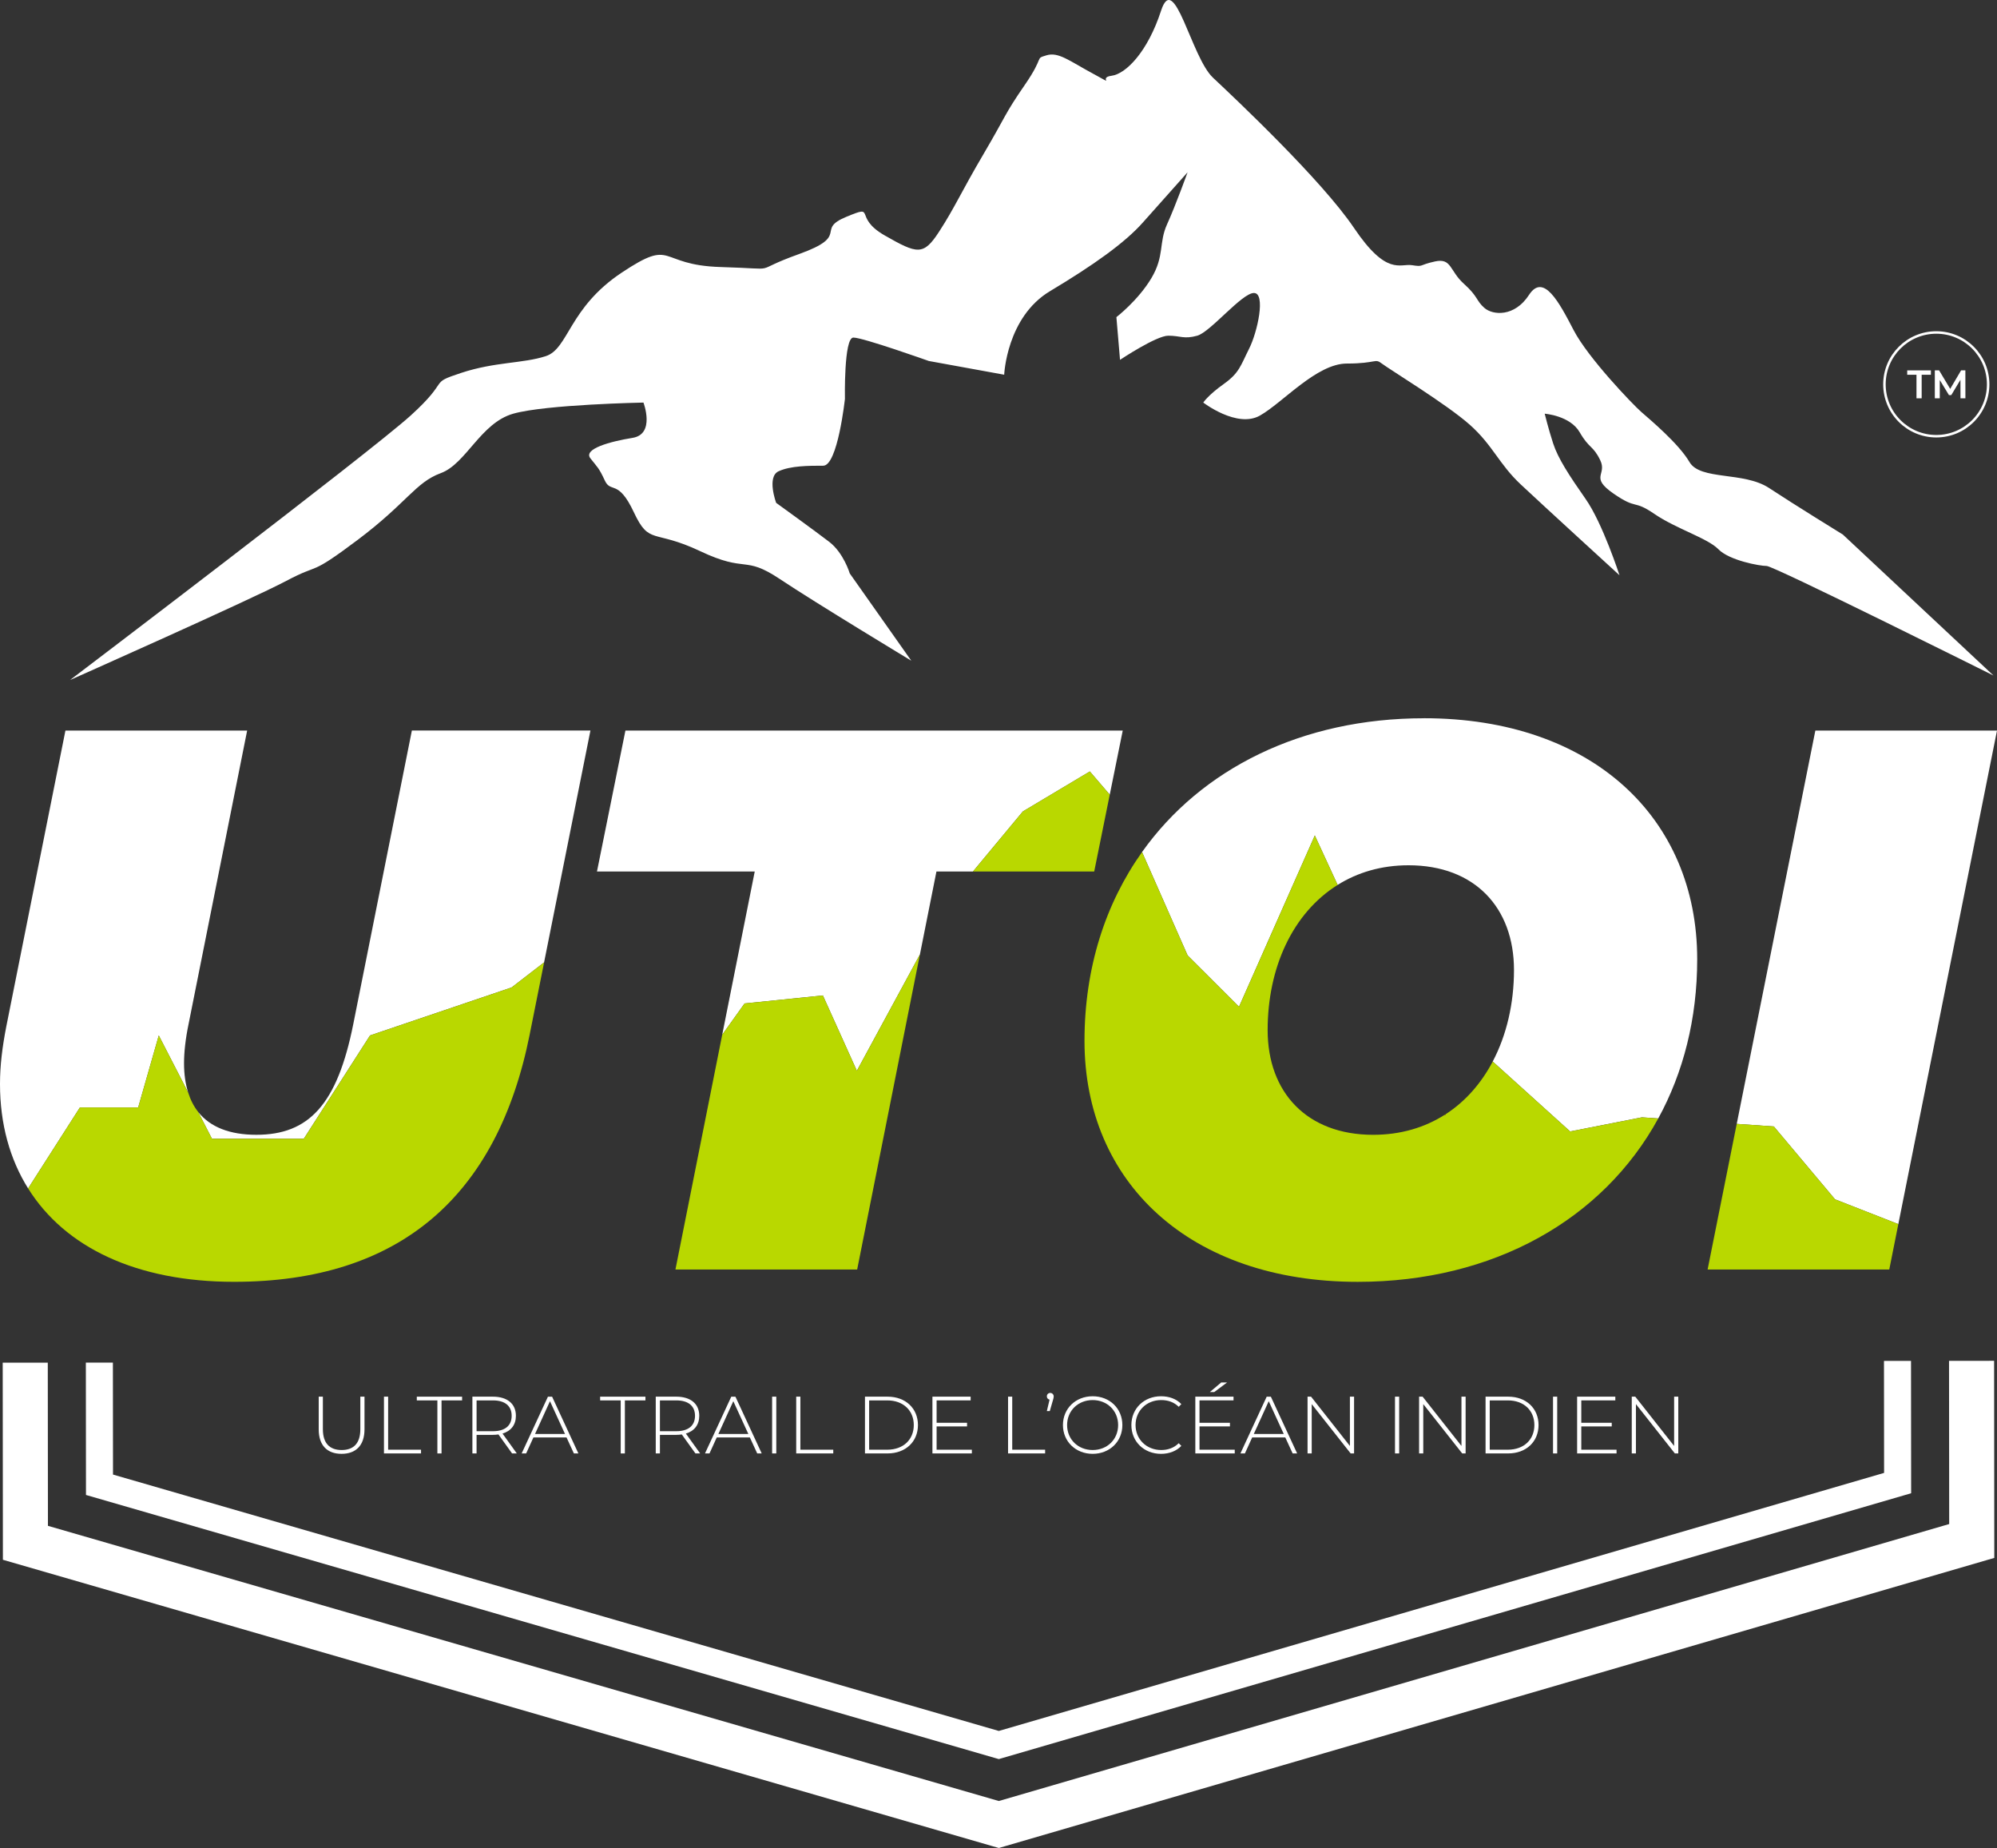
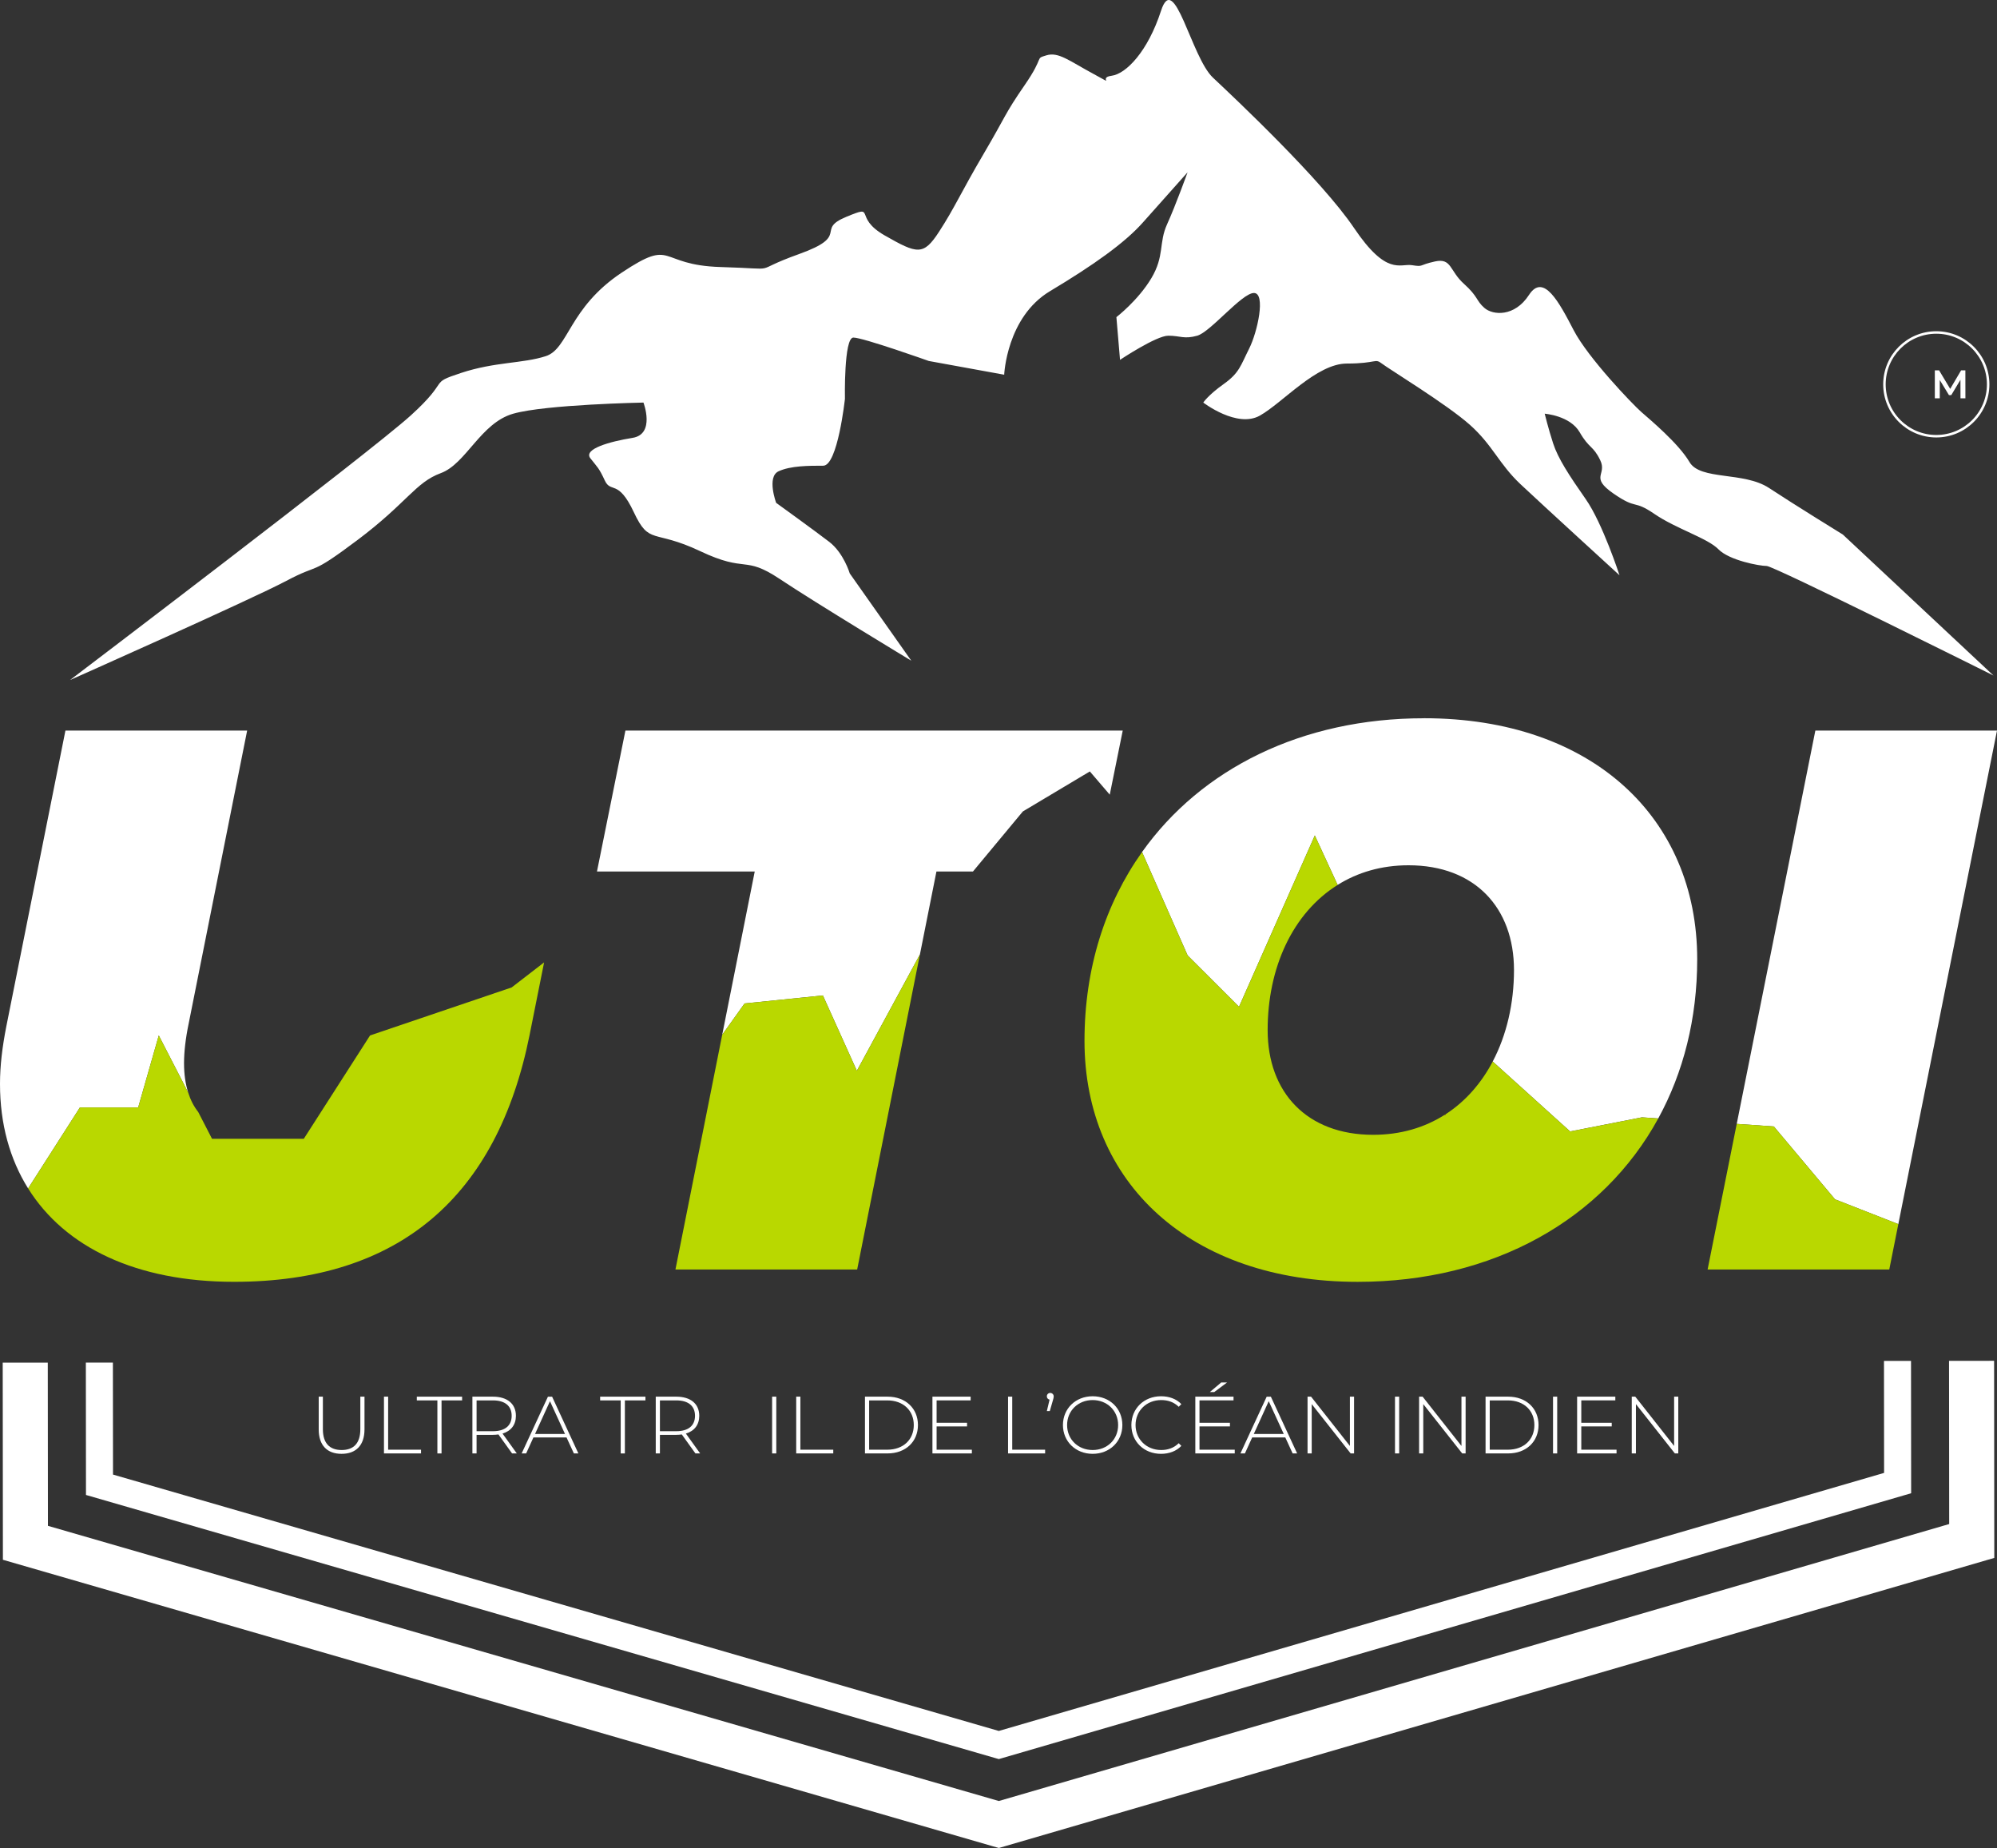
<svg xmlns="http://www.w3.org/2000/svg" id="Calque_2" data-name="Calque 2" viewBox="0 0 1603.15 1483.22">
  <rect x="0" y="0" width="1603.15" height="1483.22" fill="#333333" stroke="none" />
  <defs>
    <style>      .cls-1, .cls-2 {        fill: none;      }      .cls-1, .cls-3, .cls-4, .cls-5, .cls-6 {        stroke-width: 0px;      }      .cls-2 {        stroke: #fff;        stroke-miterlimit: 10;        stroke-width: 2px;      }      .cls-3, .cls-4 {        fill: #fff;      }      .cls-4 {        fill-rule: evenodd;      }      .cls-5 {        fill: #b9d800;      }      .cls-6 {        fill: #ff3600;      }    </style>
  </defs>
  <g id="objects">
    <g>
      <path class="cls-4" d="M1479.28,428.96s-38.74-23.85-59.08-37.26c-20.34-13.42-55.21-5.96-63.92-20.87-8.72-14.91-31.96-34.28-38.74-40.24-6.78-5.96-42.62-43.23-54.24-65.58-11.62-22.36-24.21-46.21-35.84-28.32-11.62,17.89-29.06,16.4-35.84,10.43-6.78-5.96-4.84-8.95-16.46-19.38-11.62-10.43-9.69-20.87-23.24-17.88-13.56,2.98-8.72,4.47-18.4,2.98-9.69-1.49-20.34,8.94-46.49-29.81-26.15-38.75-95.88-104.34-113.32-120.73-17.43-16.39-30.99-86.45-41.65-53.66-10.65,32.79-28.09,50.68-39.71,52.17-11.62,1.49,4.84,8.94-14.53-1.49-19.37-10.43-28.09-17.89-37.77-14.91-9.68,2.98-.97,0-17.43,23.85-16.46,23.85-14.53,23.85-32.93,55.15-18.4,31.3-23.24,43.23-35.84,62.6-12.59,19.38-17.43,17.89-43.58,2.98-26.15-14.91-5.81-25.34-30.99-14.91-25.18,10.43,3.87,14.9-37.77,29.81-41.65,14.91-11.62,11.92-62.95,10.43-51.33-1.49-36.8-23.85-79.42,4.47-42.62,28.32-42.62,61.11-61.02,67.07-18.4,5.96-40.68,4.47-67.8,13.41-27.12,8.94-7.75,4.47-40.68,34.28-32.93,29.81-273.43,212.27-273.43,212.27,0,0,145.58-64.71,173.67-79.62,28.09-14.91,17.43-2.98,57.14-32.79,39.71-29.81,46.49-46.2,66.83-53.66,20.34-7.45,31.96-40.24,58.11-47.7,26.15-7.45,104.6-8.94,104.6-8.94,0,0,9.68,25.34-8.72,28.32-18.4,2.98-39.71,8.94-33.9,16.39,5.81,7.45,6.78,7.45,11.62,17.89,4.84,10.43,10.65-1.49,23.24,25.34,12.59,26.83,15.5,13.42,53.27,31.3,37.77,17.89,34.87,2.98,63.92,22.36,29.06,19.38,105.57,65.58,105.57,65.58l-49.39-70.05s-4.84-16.39-16.47-25.34c-11.62-8.94-42.61-31.3-42.61-31.3,0,0-7.75-20.87,1.94-25.34,9.68-4.47,24.21-4.47,35.84-4.47s17.43-53.66,17.43-53.66c0,0-.97-49.19,6.78-49.19s60.54,18.79,60.54,18.79l60.53,11.02s1.94-46.21,36.8-67.07c34.87-20.87,60.05-38.75,74.58-55.15,14.53-16.39,35.84-40.24,35.84-40.24,0,0-9.68,26.83-16.46,41.73-6.78,14.91-1.94,25.34-12.59,43.22-10.65,17.89-28.09,31.3-28.09,31.3l2.91,34.28s29.06-19.38,38.74-19.38,12.59,2.98,23.24,0c10.65-2.98,35.84-34.28,45.52-34.28s2.9,31.3-3.87,44.71c-6.78,13.42-7.75,19.38-20.34,28.32-12.59,8.94-16.46,14.91-16.46,14.91,0,0,27.12,20.87,45.52,10.43,18.4-10.43,45.52-41.74,69.73-41.74s22.28-4.47,28.09,0c5.81,4.47,52.3,32.79,70.7,49.19,18.4,16.4,23.24,31.3,40.68,47.7,17.43,16.39,79.42,73.03,79.42,73.03,0,0-13.56-41.73-27.12-61.11-13.56-19.38-22.27-32.79-26.15-44.71-3.87-11.92-6.78-23.85-6.78-23.85,0,0,20.34,1.49,28.09,14.9,7.75,13.42,10.65,10.43,16.46,22.36,5.81,11.93-8.72,13.41,10.65,26.83,19.37,13.42,15.5,4.47,32.93,16.4,17.43,11.92,42.61,19.38,51.33,28.32,8.72,8.94,32.93,13.41,38.74,13.41s182.08,87.94,182.08,87.94l-121.06-113.28Z" />
      <polygon class="cls-3" points="1600.83 1092.21 1600.98 1250.4 801.87 1483.22 796.8 1481.78 2.33 1251.9 2.18 1093.71 38.36 1093.68 38.48 1224.66 801.83 1445.52 1564.77 1223.22 1564.64 1092.25 1600.83 1092.21" />
      <polygon class="cls-3" points="1534.13 1092.28 1534.23 1198.5 801.83 1411.87 798.79 1411 69.02 1199.88 68.92 1093.65 90.63 1093.63 90.72 1183.51 801.81 1389.29 1512.51 1182.17 1512.42 1092.3 1534.13 1092.28" />
      <g>
        <path class="cls-3" d="M255.86,1147.21v-26.23h3.34v26.1c0,11.39,5.51,16.73,15.07,16.73s15-5.34,15-16.73v-26.1h3.34v26.23c0,13.02-7.01,19.66-18.41,19.66s-18.34-6.64-18.34-19.66Z" />
        <path class="cls-3" d="M308.24,1120.98h3.35v42.57h26.4v2.99h-29.75v-45.56Z" />
        <path class="cls-3" d="M351.11,1123.98h-16.51v-2.99h36.37v2.99h-16.51v42.57h-3.34v-42.57Z" />
        <path class="cls-3" d="M411.08,1166.54l-10.94-15.23c-1.44.2-2.88.33-4.46.33h-13.1v14.9h-3.35v-45.56h16.45c11.53,0,18.48,5.73,18.48,15.36,0,7.23-3.93,12.24-10.75,14.26l11.47,15.95h-3.8ZM395.69,1148.71c9.83,0,15.07-4.56,15.07-12.37s-5.24-12.36-15.07-12.36h-13.1v24.73h13.1Z" />
        <path class="cls-3" d="M454.81,1153.73h-26.6l-5.83,12.82h-3.61l21.1-45.56h3.34l21.1,45.56h-3.61l-5.9-12.82ZM453.57,1150.93l-12.06-26.3-11.99,26.3h24.05Z" />
        <path class="cls-3" d="M498.29,1123.98h-16.51v-2.99h36.37v2.99h-16.51v42.57h-3.34v-42.57Z" />
        <path class="cls-3" d="M558.27,1166.54l-10.94-15.23c-1.44.2-2.88.33-4.46.33h-13.1v14.9h-3.35v-45.56h16.45c11.53,0,18.48,5.73,18.48,15.36,0,7.23-3.93,12.24-10.75,14.26l11.47,15.95h-3.8ZM542.87,1148.71c9.83,0,15.07-4.56,15.07-12.37s-5.24-12.36-15.07-12.36h-13.1v24.73h13.1Z" />
-         <path class="cls-3" d="M601.99,1153.73h-26.6l-5.83,12.82h-3.61l21.1-45.56h3.34l21.1,45.56h-3.61l-5.9-12.82ZM600.75,1150.93l-12.06-26.3-11.99,26.3h24.05Z" />
        <path class="cls-3" d="M619.84,1120.98h3.35v45.56h-3.35v-45.56Z" />
        <path class="cls-3" d="M639.18,1120.98h3.35v42.57h26.4v2.99h-29.75v-45.56Z" />
        <path class="cls-3" d="M694.38,1120.98h18.15c14.55,0,24.38,9.5,24.38,22.78s-9.83,22.78-24.38,22.78h-18.15v-45.56ZM712.27,1163.55c12.98,0,21.3-8.2,21.3-19.78s-8.32-19.79-21.3-19.79h-14.54v39.57h14.54Z" />
        <path class="cls-3" d="M780.19,1163.55v2.99h-31.65v-45.56h30.67v2.99h-27.32v17.97h24.44v2.93h-24.44v18.68h28.3Z" />
        <path class="cls-3" d="M809.25,1120.98h3.35v42.57h26.4v2.99h-29.75v-45.56Z" />
        <path class="cls-3" d="M845.9,1120.72c0,.98-.2,1.63-.59,2.99l-2.56,8.85h-2.36l2.17-9.17c-1.31-.33-2.17-1.3-2.17-2.67,0-1.56,1.18-2.73,2.75-2.73s2.75,1.3,2.75,2.73Z" />
        <path class="cls-3" d="M853.31,1143.77c0-13.22,10.16-23.11,23.85-23.11s23.85,9.83,23.85,23.11-10.22,23.1-23.85,23.1-23.85-9.89-23.85-23.1ZM897.61,1143.77c0-11.52-8.78-20.05-20.45-20.05s-20.51,8.53-20.51,20.05,8.78,20.04,20.51,20.04,20.45-8.53,20.45-20.04Z" />
        <path class="cls-3" d="M908.25,1143.77c0-13.28,10.16-23.11,23.79-23.11,6.48,0,12.31,2.08,16.32,6.31l-2.1,2.15c-3.93-3.84-8.72-5.4-14.09-5.4-11.73,0-20.57,8.59-20.57,20.05s8.85,20.04,20.57,20.04c5.37,0,10.16-1.63,14.09-5.46l2.1,2.15c-4,4.23-9.83,6.38-16.32,6.38-13.63,0-23.79-9.83-23.79-23.1Z" />
        <path class="cls-3" d="M991.23,1163.55v2.99h-31.65v-45.56h30.67v2.99h-27.32v17.97h24.44v2.93h-24.44v18.68h28.3ZM974.79,1117.27h-3.54l9.11-7.68h4.72l-10.29,7.68Z" />
        <path class="cls-3" d="M1031.82,1153.73h-26.6l-5.83,12.82h-3.61l21.1-45.56h3.34l21.1,45.56h-3.61l-5.9-12.82ZM1030.57,1150.93l-12.06-26.3-11.99,26.3h24.05Z" />
        <path class="cls-3" d="M1087.02,1120.98v45.56h-2.75l-31.25-39.57v39.57h-3.35v-45.56h2.82l31.19,39.57v-39.57h3.35Z" />
        <path class="cls-3" d="M1119.88,1120.98h3.35v45.56h-3.35v-45.56Z" />
        <path class="cls-3" d="M1176.57,1120.98v45.56h-2.75l-31.25-39.57v39.57h-3.35v-45.56h2.82l31.19,39.57v-39.57h3.35Z" />
        <path class="cls-3" d="M1192.58,1120.98h18.15c14.55,0,24.38,9.5,24.38,22.78s-9.83,22.78-24.38,22.78h-18.15v-45.56ZM1210.47,1163.55c12.98,0,21.3-8.2,21.3-19.78s-8.32-19.79-21.3-19.79h-14.54v39.57h14.54Z" />
        <path class="cls-3" d="M1246.74,1120.98h3.35v45.56h-3.35v-45.56Z" />
-         <path class="cls-3" d="M1297.73,1163.55v2.99h-31.65v-45.56h30.67v2.99h-27.32v17.97h24.44v2.93h-24.44v18.68h28.3Z" />
+         <path class="cls-3" d="M1297.73,1163.55v2.99h-31.65v-45.56h30.67v2.99h-27.32v17.97h24.44v2.93h-24.44v18.68Z" />
        <path class="cls-3" d="M1347.29,1120.98v45.56h-2.75l-31.25-39.57v39.57h-3.35v-45.56h2.82l31.19,39.57v-39.57h3.35Z" />
      </g>
      <g>
        <path class="cls-1" d="M1160.64,894.22c15.88-10.3,28.55-24.87,37.68-42.23l-8.95-8.09-28.73,50.32Z" />
        <path class="cls-1" d="M1017.64,826.77c0,50.02,31.55,84.03,84.69,84.03,22.17,0,41.42-5.88,57.46-16.06l-59.86-127.9-26.11-56.61c-36.19,22.65-56.18,67.18-56.18,116.53Z" />
        <path class="cls-1" d="M151.02,876.8c1.9,6.03,4.58,11.27,8.08,15.68l-8.08-15.68Z" />
        <path class="cls-1" d="M1159.79,894.75c.28-.18.57-.35.85-.53l28.73-50.32,8.95,8.09c11.18-21.24,17.08-46.62,17.08-73.42,0-50.07-31.5-84.08-84.64-84.08-21.93,0-40.99,5.78-56.94,15.76l26.11,56.61,59.86,127.9Z" />
        <polygon class="cls-1" points="738.49 766.06 762.44 721.91 781.08 699.47 751.76 699.47 738.49 766.06" />
        <path class="cls-3" d="M110.93,888.85l16.53-57.79,23.57,45.74c-2.14-6.79-3.29-14.57-3.29-23.46s1.21-19.78,3.67-31.55l47-235.44H52.53L4.98,824.26c-3.12,16.1-4.98,30.9-4.98,45.74,0,32.19,7.91,60.39,22.57,83.86l41.58-65h46.78Z" />
-         <path class="cls-3" d="M330.64,586.35l-47,235.44c-12.93,64.91-35.83,89.01-77.84,89.01-21.07,0-36.93-6.01-46.71-18.33l11.08,21.51h73.7l53.19-82.93,113.67-38.53,26.05-20.09,37.21-186.1h-143.36Z" />
        <path class="cls-5" d="M297.08,831.06l-53.19,82.93h-73.7l-11.08-21.51c-3.5-4.4-6.18-9.64-8.08-15.68l-23.57-45.74-16.53,57.79h-46.78l-41.58,65c29.51,47.25,86.85,74.95,165.32,74.95,132.84,0,211.34-68.58,237.3-198.36l11.6-58-26.05,20.09-113.67,38.53Z" />
        <polygon class="cls-3" points="502.08 586.35 479.24 699.47 605.89 699.47 579.78 830.49 597.74 805.38 660.6 798.96 687.87 859.42 738.49 766.06 751.76 699.47 781.08 699.47 821.12 651.28 874.9 619.17 890.89 637.81 901.31 586.35 502.08 586.35" />
        <polygon class="cls-5" points="660.6 798.96 597.74 805.38 579.78 830.49 542.23 1018.94 688.11 1018.94 738.49 766.06 687.87 859.42 660.6 798.96" />
-         <polygon class="cls-5" points="821.12 651.28 781.08 699.47 878.41 699.47 890.89 637.81 874.9 619.17 821.12 651.28" />
        <path class="cls-3" d="M1143.14,576.49c-98.03,0-178.81,40.51-226.33,107.37l36.6,83,41.24,41.19,60.86-137.51,18.31,39.7c15.95-9.98,35.01-15.76,56.94-15.76,53.14,0,84.64,34.02,84.64,84.08,0,26.8-5.9,52.19-17.08,73.42l62.15,56.12,57.66-11.33,13.08.9c20.15-36.84,31.27-80.04,31.27-127.78,0-113.72-84.64-193.43-219.34-193.43Z" />
        <path class="cls-6" d="M1160.04,895.27l.6-1.05c-.28.18-.57.35-.85.53l.25.52Z" />
        <path class="cls-5" d="M1260.47,908.12l-62.15-56.12c-9.13,17.36-21.8,31.93-37.68,42.23l-.6,1.05-.25-.52c-16.04,10.18-35.29,16.06-57.46,16.06-53.14,0-84.69-34.02-84.69-84.03s19.99-93.88,56.18-116.53l-18.31-39.7-60.86,137.51-41.24-41.19-36.6-83c-29.48,41.48-46.2,93.08-46.2,151.52,0,113.72,84.64,193.43,219.34,193.43,109.16,0,196.99-50.19,241.25-131.11l-13.08-.9-57.66,11.33Z" />
        <polygon class="cls-3" points="1457.33 586.35 1394.21 902.05 1424 904.1 1473.15 962.61 1523.94 982.5 1603.15 586.35 1457.33 586.35" />
        <polygon class="cls-5" points="1424 904.1 1394.21 902.05 1370.83 1018.94 1516.66 1018.94 1523.94 982.5 1473.15 962.61 1424 904.1" />
      </g>
      <g>
-         <path class="cls-3" d="M1538.5,300.79h-7.43v-3.52h19.03v3.52h-7.43v18.9h-4.16v-18.9Z" />
        <path class="cls-3" d="M1573.84,319.69l-.03-14.87-7.37,12.3h-1.86l-7.37-12.11v14.67h-3.97v-22.43h3.43l8.91,14.87,8.75-14.87h3.43l.03,22.43h-3.94Z" />
      </g>
      <circle class="cls-2" cx="1554.42" cy="308.48" r="41.63" />
    </g>
  </g>
</svg>